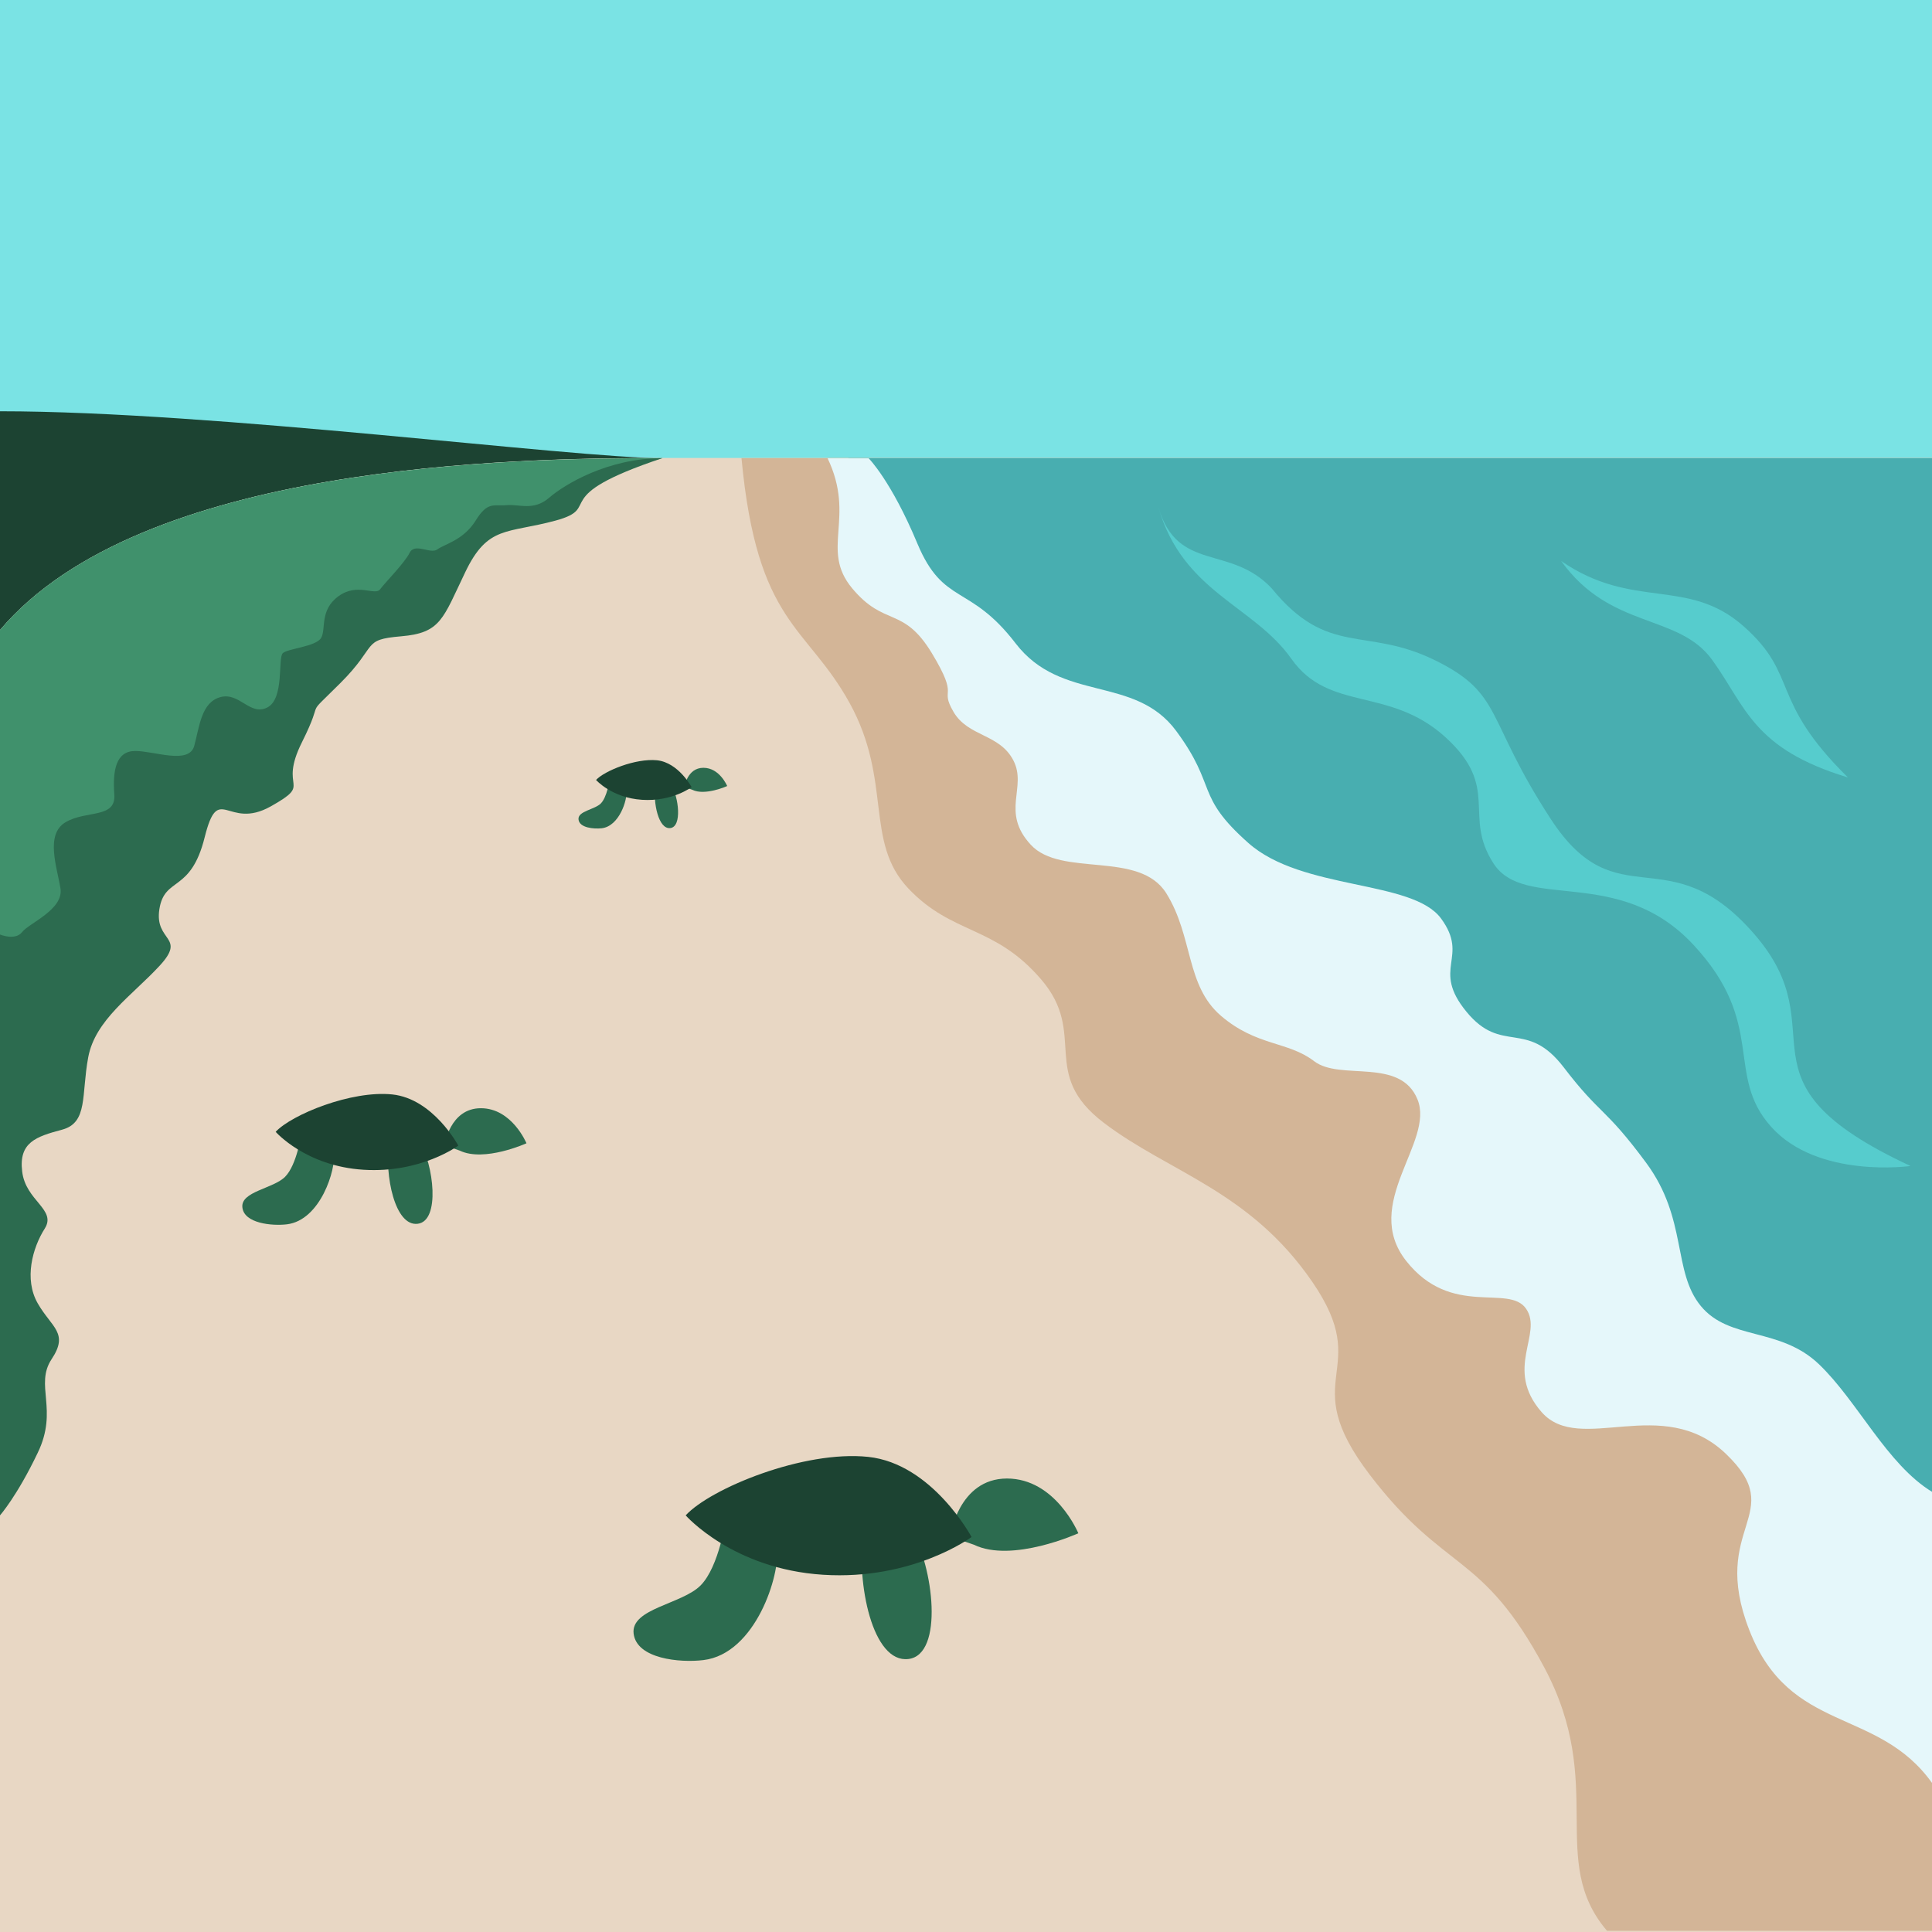
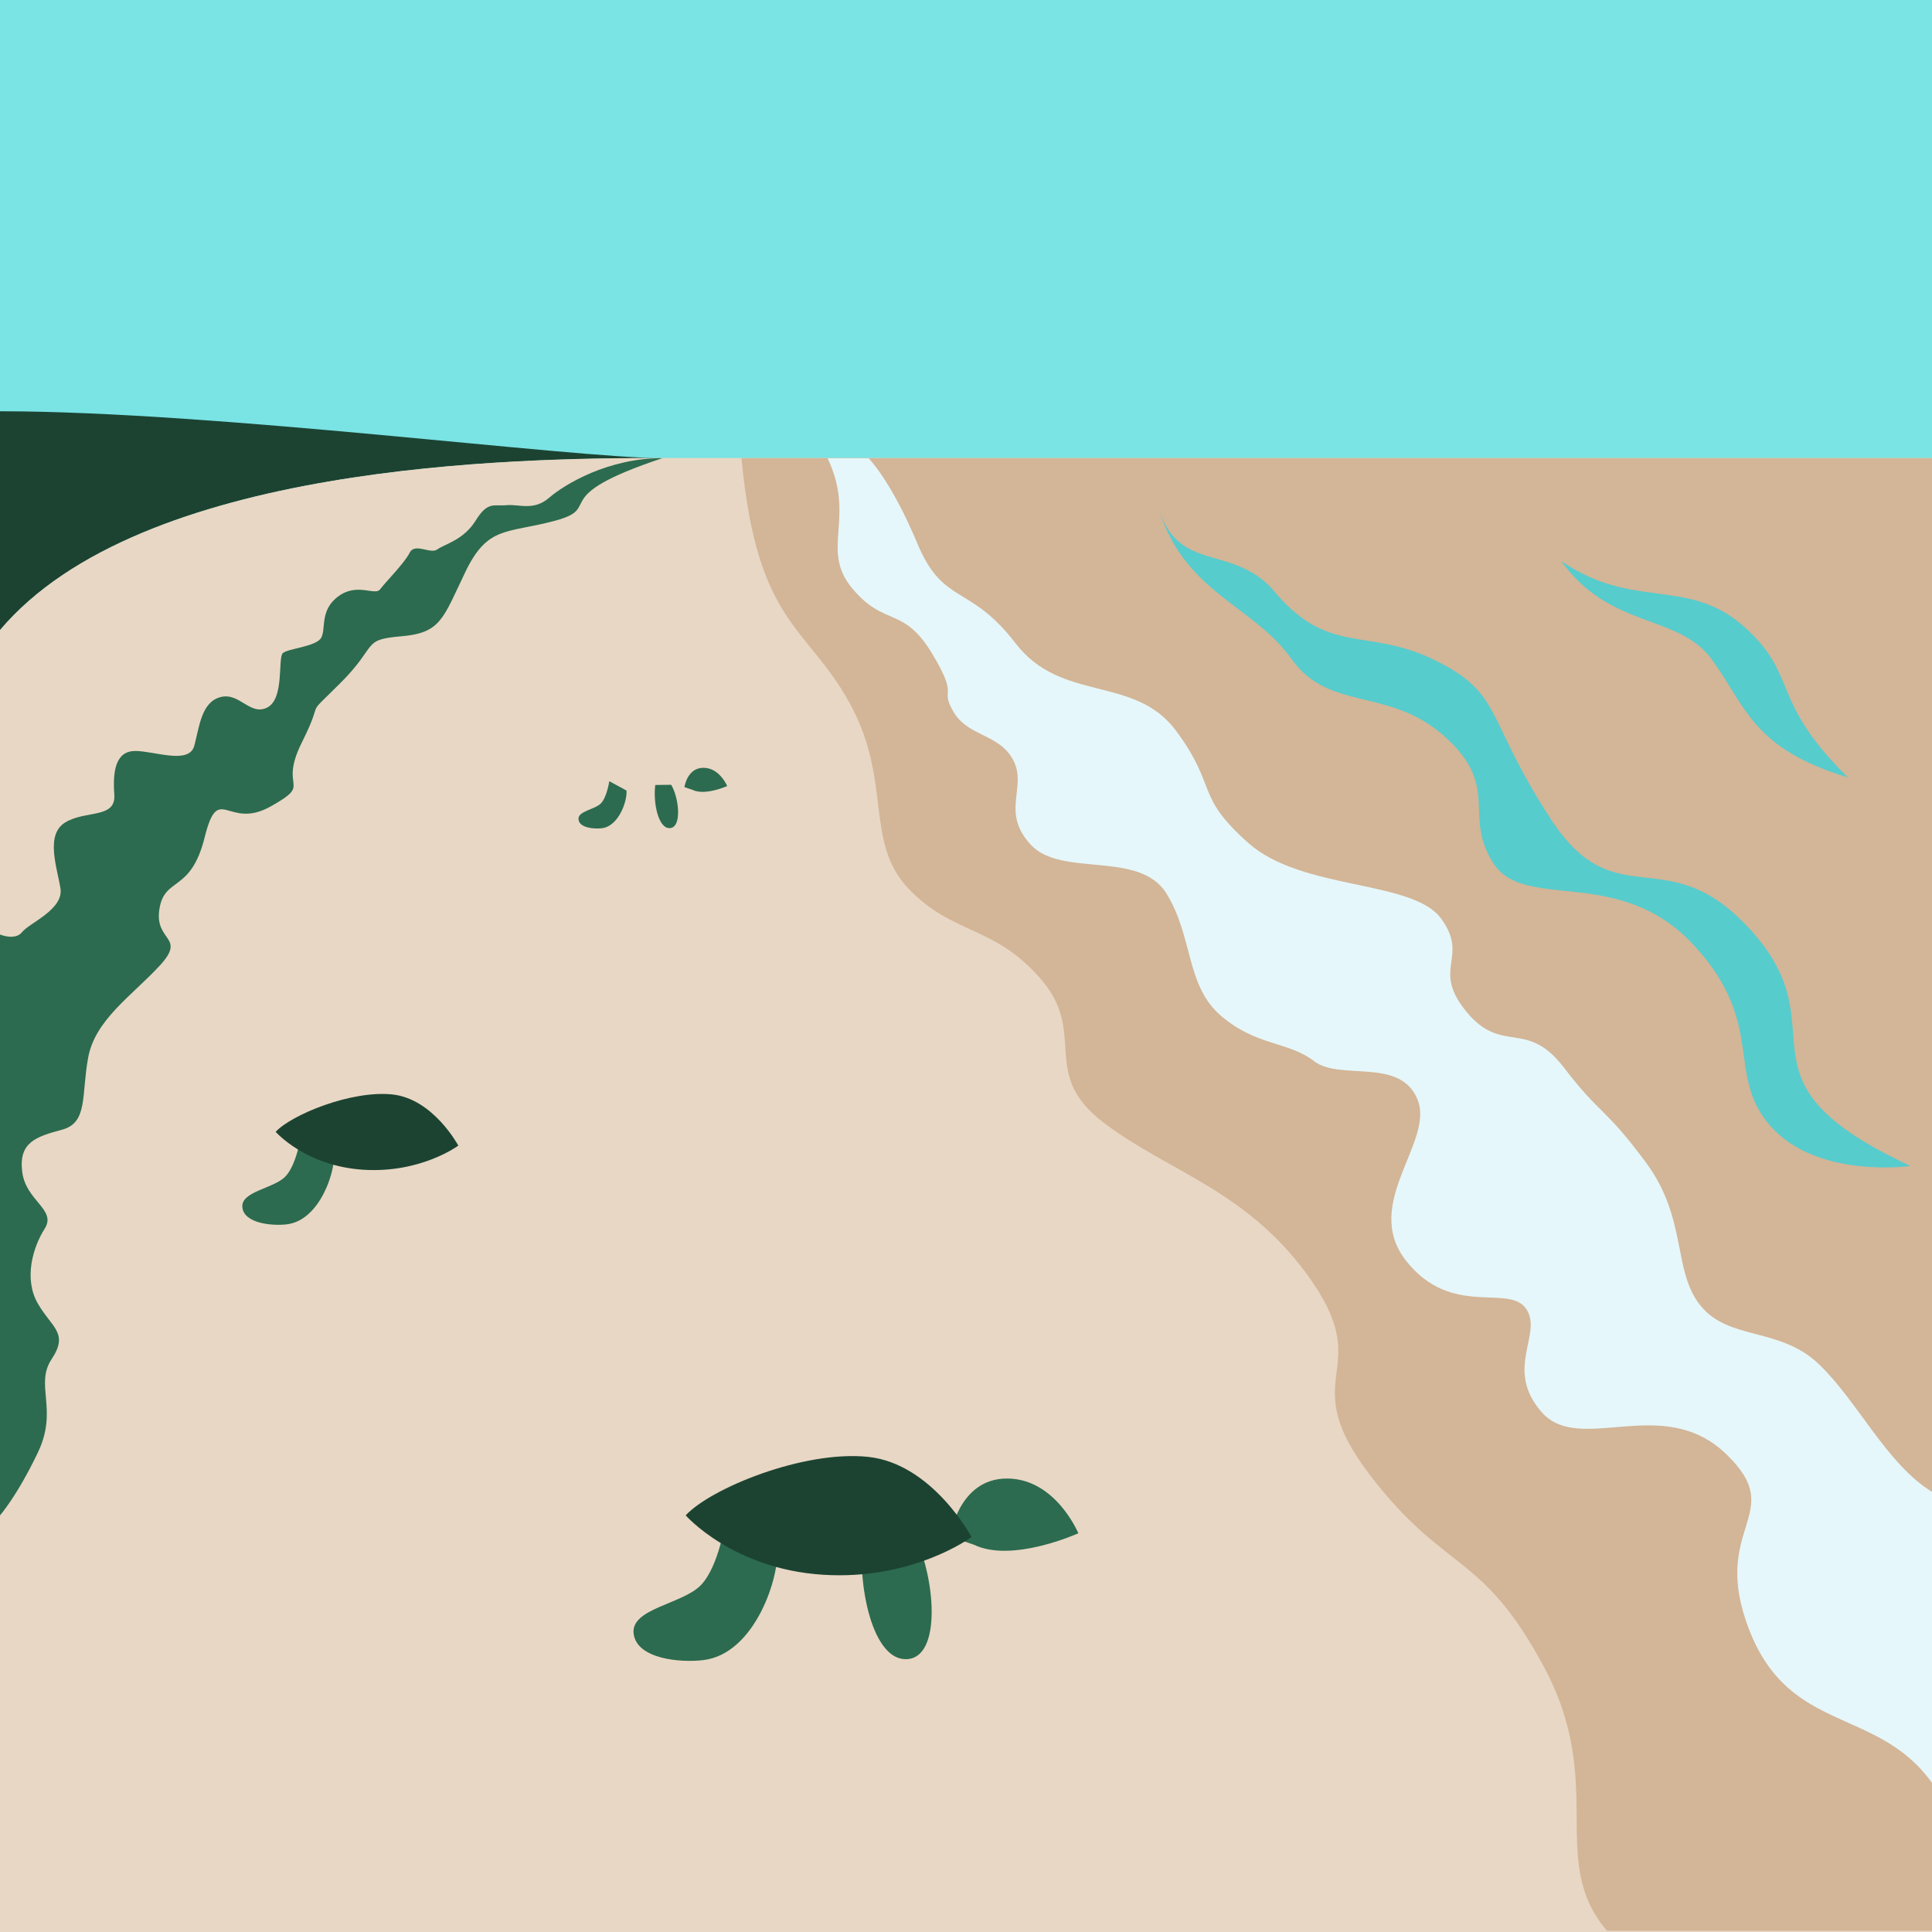
<svg xmlns="http://www.w3.org/2000/svg" version="1.1" id="Layer_1" x="0px" y="0px" viewBox="0 0 1080 1080" style="enable-background:new 0 0 1080 1080;" xml:space="preserve">
  <style type="text/css">
	.st0{fill:#7AE3E4;}
	.st1{fill:#1C4332;}
	.st2{fill:#E8D7C4;}
	.st3{fill:#D3B597;}
	.st4{fill:#48AEB0;}
	.st5{fill:#E5F7FA;}
	.st6{fill:#56CCCD;}
	.st7{fill:#40916C;}
	.st8{fill:#2C6B4F;}
</style>
  <g>
</g>
  <rect y="0" class="st0" width="1080" height="1080" />
  <path class="st1" d="M370.3,256.1c-82.7,0-291.6,2.9-370.3,96.2V229.9C120.2,229.9,319.8,256.1,370.3,256.1z" />
  <path class="st2" d="M1080,256.1V1080H0V352.2c78.7-93.2,287.5-96.2,370.3-96.2H1080z" />
  <path class="st3" d="M1080,256.1H414.5c8.7,93.2,36.4,93.2,60.5,137c24,43.7,8,77.4,32.8,103.6c24.8,26.1,48.1,20.3,74.3,50.9  c26.2,30.6-1.5,52.4,35,80.1c36.4,27.7,81.5,37.9,116.5,88.9c35,51-10.1,52.4,32.1,107.8c42.3,55.4,62.6,42.3,97.6,107.8  c35,65.6,1.5,107.8,35,147.1H1080V256.1z" />
-   <polygon class="st4" points="1080,256.1 474.2,256.1 497,308 605.8,440.1 846.7,626.4 1080,916.1 " />
  <path class="st5" d="M462.6,256.1c16,33.5-4.4,51,13.8,72.8s28.4,9.7,44.5,36.2c16,26.5,3.9,18.7,12.1,32.8s25.7,12.1,33.5,27.2  c7.8,15.1-7.3,28.7,9.7,47.1c17,18.5,60.7,2.9,75.8,27.2c15.1,24.3,10.7,51.5,30.6,68.5c19.9,17,37.4,14.1,52,25.3  c14.6,11.2,48.1-2.4,57.8,21.4c9.7,23.8-31.6,58.3-6.3,90.3s57.3,12.6,67,26.7c9.7,14.1-12.6,33.5,8.7,57.8  c21.4,24.3,67.5-10.7,103,23.3c35.5,34-9.7,40.3,13.1,98.6c22.8,58.3,71.7,42.7,102.2,85.5V834c-25.4-15.5-41.5-50.5-63.3-71.4  c-21.9-20.9-50-13.1-66-32.5c-16-19.4-7.3-48.6-30.6-80.1s-25.3-26.2-46.1-53.4c-20.9-27.2-34.5-6.8-54.4-31.1  c-19.9-24.3,1.9-30.1-14.1-52c-16-21.9-77.7-15.5-107.8-42.3c-30.1-26.7-17-31.1-40.3-62.6s-64.1-15.5-89.8-49s-40.3-20.9-54.9-55.8  c-14.6-35-27.2-47.6-27.2-47.6H462.6z" />
  <path class="st6" d="M647.6,283.8c13.8,47.4,53.2,54.6,74.3,84.5s54.6,15.3,86,43.7c31.3,28.4,9.5,43.7,27,70.7  c17.5,27,69.9,0.7,111.5,45.2s17.5,72.8,43.7,102s77.9,21.9,77.9,21.9c-103.4-48.1-39.3-74.3-87.4-129.7  c-48.1-55.4-76.5-7.3-113.6-64.1S840.6,387.9,802,369c-38.6-18.9-59.7-1.5-91.1-40.1C687.7,304.2,658.5,320.2,647.6,283.8z" />
  <path class="st6" d="M872.7,313.6c27.7,38.6,65.6,29.1,84.5,55.4c18.9,26.2,22.6,49.5,75.8,65.6c-44.4-43.7-27-56.8-58.3-84.5  C943.4,322.4,912.8,341.3,872.7,313.6z" />
-   <path class="st7" d="M370.3,256.1l-31.2,8.4l-22.9,17.9L273,295.4l-76.3,56.8l-66.3,69.9L0,575.9V352.2  C78.7,259,287.5,256.1,370.3,256.1z" />
  <path class="st8" d="M370.3,256.1c-65.6,21.9-32.5,27.5-59.7,34.9c-27.2,7.4-37.9,2.5-50.5,28.8c-12.6,26.2-13.6,34-35.9,35.9  s-12.6,4.9-34,26.2s-7.8,5.8-21.4,33c-13.6,27.2,6.8,22.3-17.5,35.9c-24.3,13.6-29.1-14-36.9,17.3S92,489.8,89.1,508.2  c-2.9,18.4,15.5,15.1,0,31.8s-35.9,30.1-39.8,51.1s0,36.5-14.6,40.4c-14.6,3.9-24.3,7.1-22.3,23.4c1.9,16.4,19.4,21.2,12.6,31.9  s-11.7,28.2-3.9,41.8s17.5,16.5,7.8,31.1c-9.7,14.6,3.9,28.2-7.8,52.4C9.5,836.4,0,847.1,0,847.1V522.4c0,0,8.5,3.6,12.4-1.4  s23.3-12.6,21.4-24.4c-1.9-11.8-8.7-30.2,2.9-37s28.2-1.9,27.2-15.5c-1-13.6,1-24.3,11.7-24.3s30.1,7.8,33-2.9s3.9-24.3,14.6-27.2  s16.5,10.7,26.2,5.8c9.7-4.9,5.8-27.7,8.7-30.4c2.9-2.6,18.5-3.6,21.4-8.5c2.9-4.9-1-15.5,9.7-23.3s20.4,0,23.3-3.9  c2.9-3.9,13.6-14.6,16.5-20.4c2.9-5.8,11.7,1,15.5-1.9c3.9-2.9,14.6-5.1,21.4-16.1s10.2-7.9,17.2-8.6c7-0.7,15.1,3.4,23.8-4.1  C315.7,270.7,339.9,256.1,370.3,256.1z" />
  <g>
-     <path class="st8" d="M257,643.2c13.7,6.6,37.3-4.1,37.3-4.1s-8.1-19.6-25.5-19.6s-20.3,20.7-20.3,20.7L257,643.2z" />
    <path class="st8" d="M186.7,644c1.2,9.9-7.6,38.1-26.3,40.4c-8.4,1-23.9-0.5-24.9-9.4c-1.1-9,17.3-10.5,23.9-17.2s9-23.8,9-23.8   L186.7,644z" />
-     <path class="st8" d="M217.4,638.1c-2.5,19.3,3.4,47.6,16.1,46c12.8-1.6,8.9-33.1,1-46.2L217.4,638.1z" />
    <path class="st1" d="M154.1,632.7c0,0,16.8,19.2,49.1,21.2c32.2,2,53-13.5,53-13.5s-14-26.2-36.9-28.6S163,623.1,154.1,632.7z" />
  </g>
  <g>
    <path class="st8" d="M544.4,863.5c21.4,10.4,58.4-6.4,58.4-6.4s-12.7-30.6-39.9-30.6s-31.8,32.4-31.8,32.4L544.4,863.5z" />
    <path class="st8" d="M434.4,864.8c1.9,15.5-12,59.7-41.2,63.2c-13.2,1.6-37.3-0.7-39-14.8s27.1-16.4,37.5-27   c10.4-10.6,14.1-37.2,14.1-37.2L434.4,864.8z" />
    <path class="st8" d="M482.5,855.4c-3.9,30.2,5.3,74.4,25.3,72c20-2.4,14-51.8,1.6-72.4L482.5,855.4z" />
    <path class="st1" d="M383.3,847.1c0,0,26.3,30,76.8,33.2c50.4,3.2,83-21.1,83-21.1s-21.9-41-57.8-44.8   C449.3,810.6,397.2,832,383.3,847.1z" />
  </g>
  <g>
    <path class="st8" d="M387,441.5c7.1,3.5,19.5-2.1,19.5-2.1s-4.2-10.2-13.3-10.2c-9.1,0-10.6,10.8-10.6,10.8L387,441.5z" />
    <path class="st8" d="M350.2,441.9c0.6,5.2-4,19.9-13.8,21.1c-4.4,0.5-12.5-0.2-13-4.9c-0.6-4.7,9.1-5.5,12.5-9s4.7-12.4,4.7-12.4   L350.2,441.9z" />
    <path class="st8" d="M366.3,438.8c-1.3,10.1,1.8,24.9,8.4,24.1c6.7-0.8,4.7-17.3,0.5-24.2L366.3,438.8z" />
-     <path class="st1" d="M333.2,436c0,0,8.8,10,25.7,11.1c16.9,1.1,27.7-7.1,27.7-7.1s-7.3-13.7-19.3-15   C355.2,423.8,337.8,431,333.2,436z" />
  </g>
</svg>